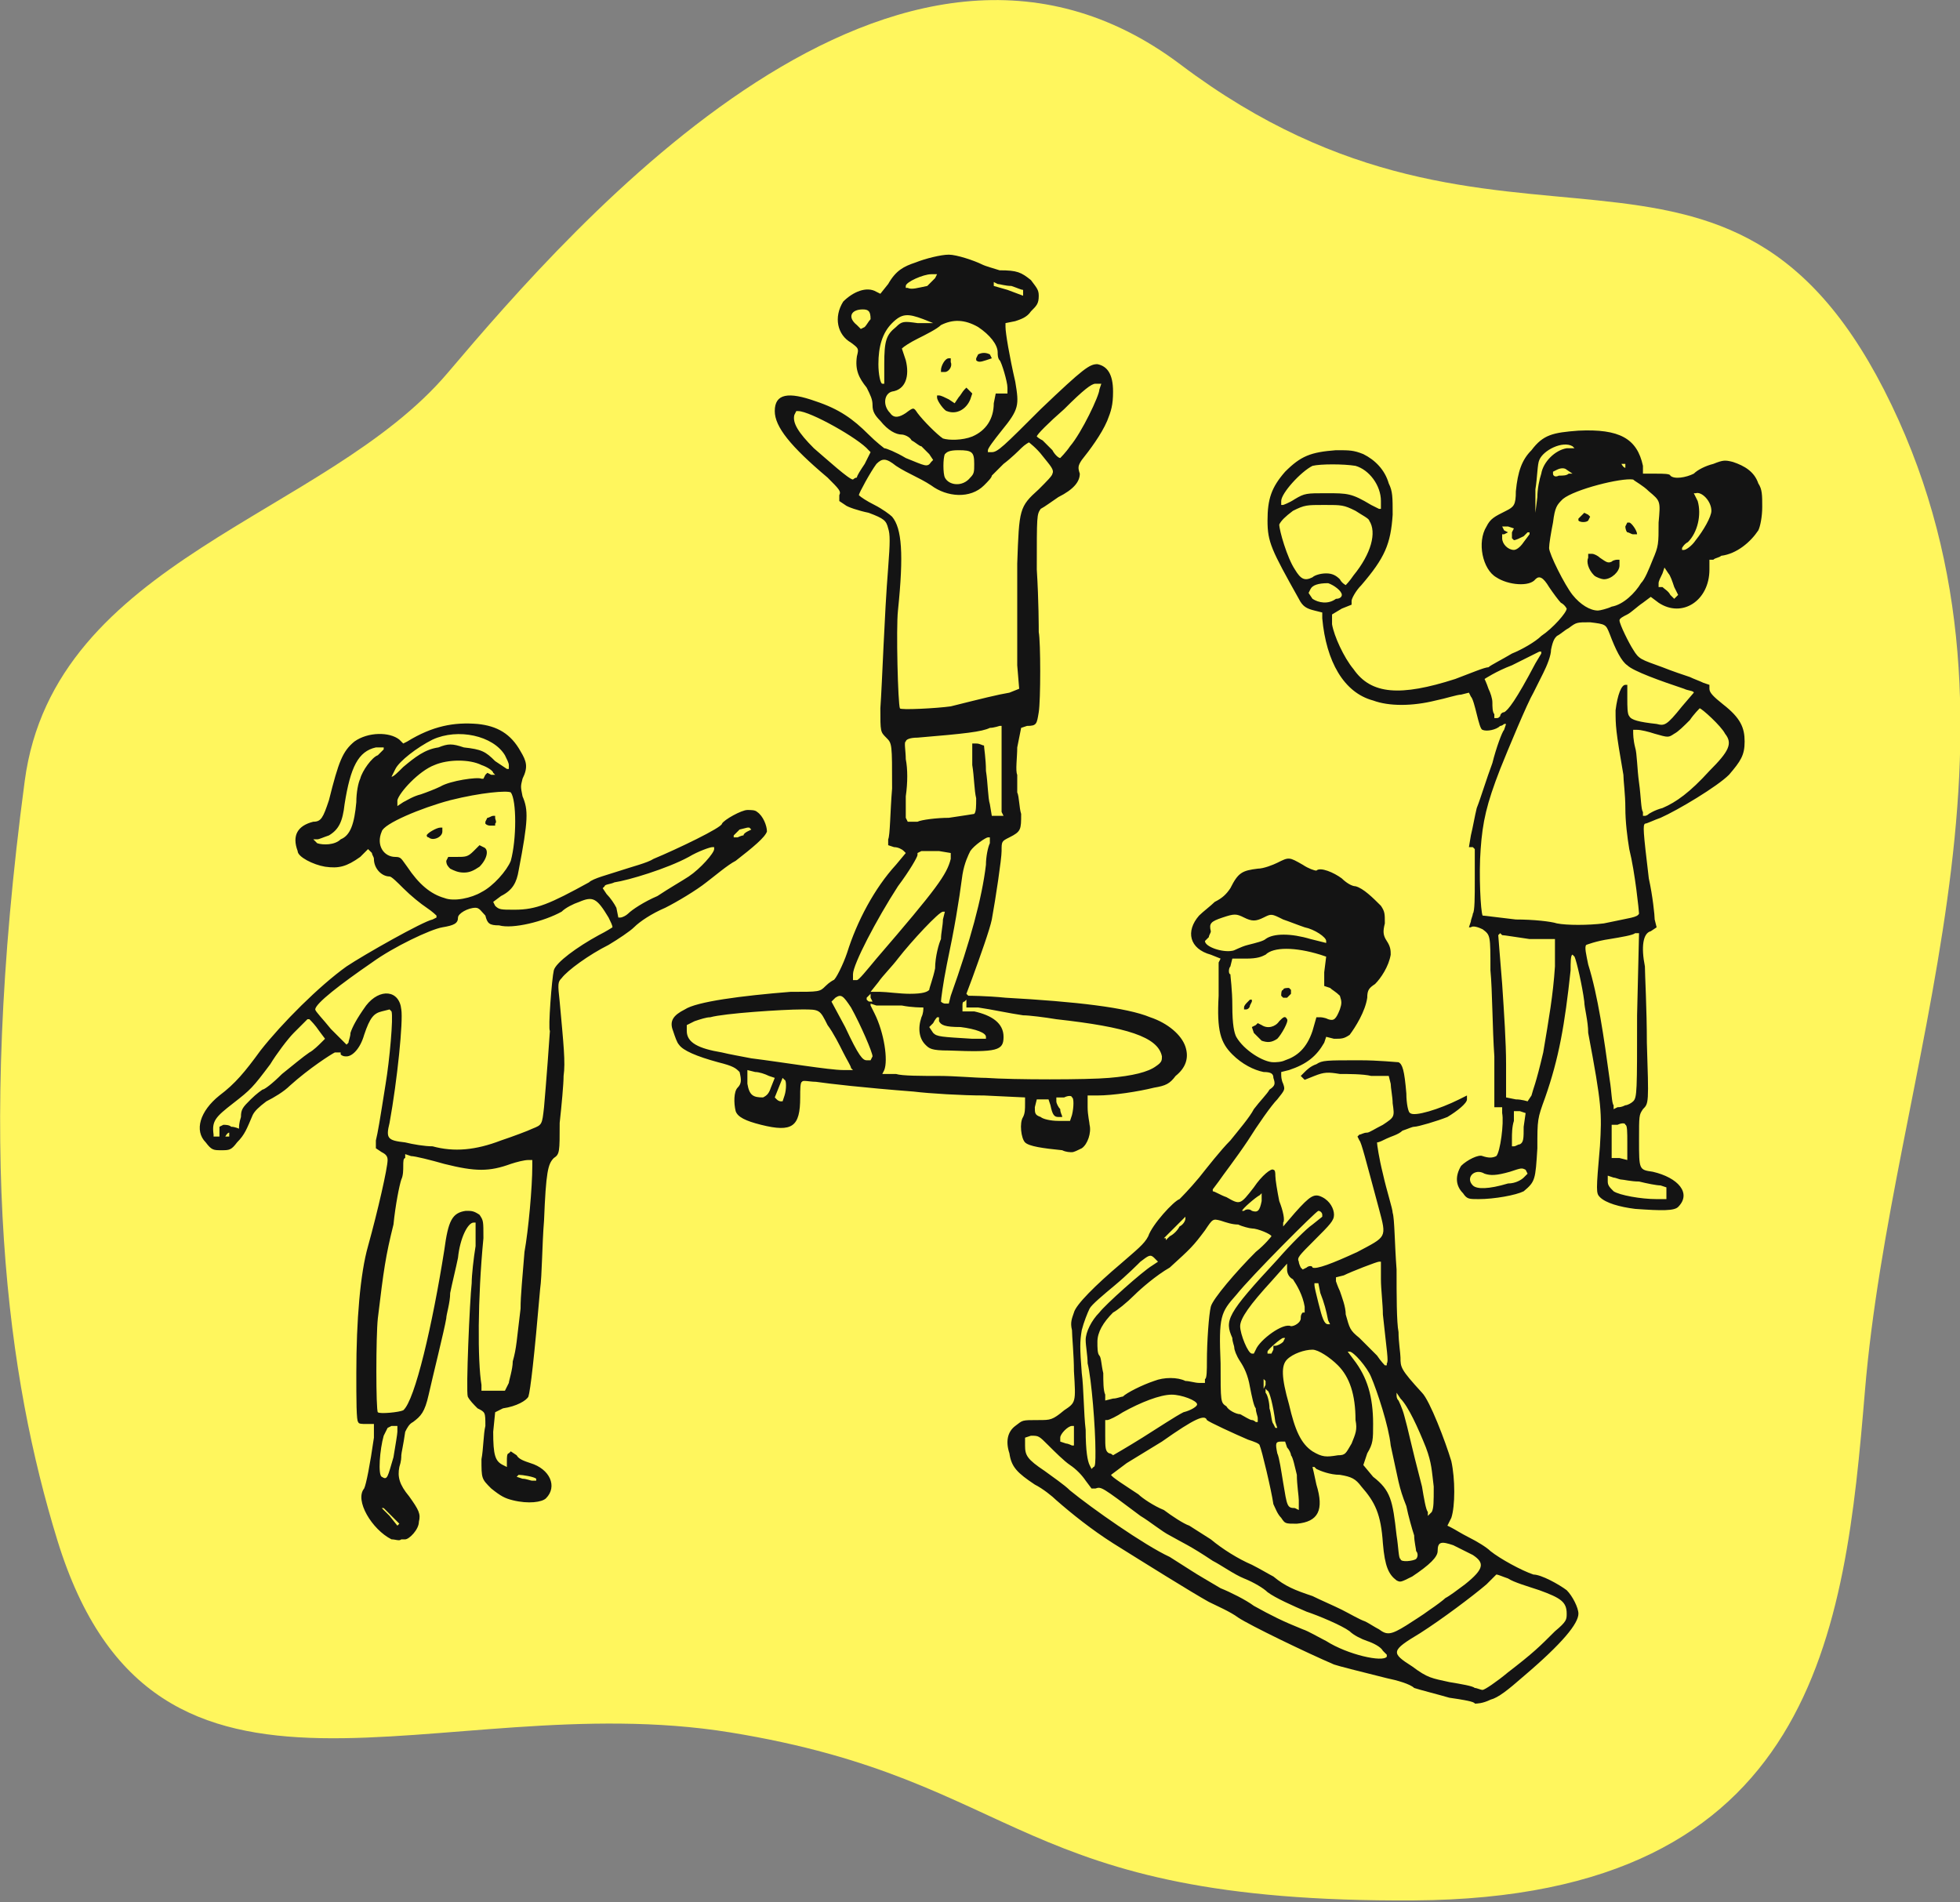
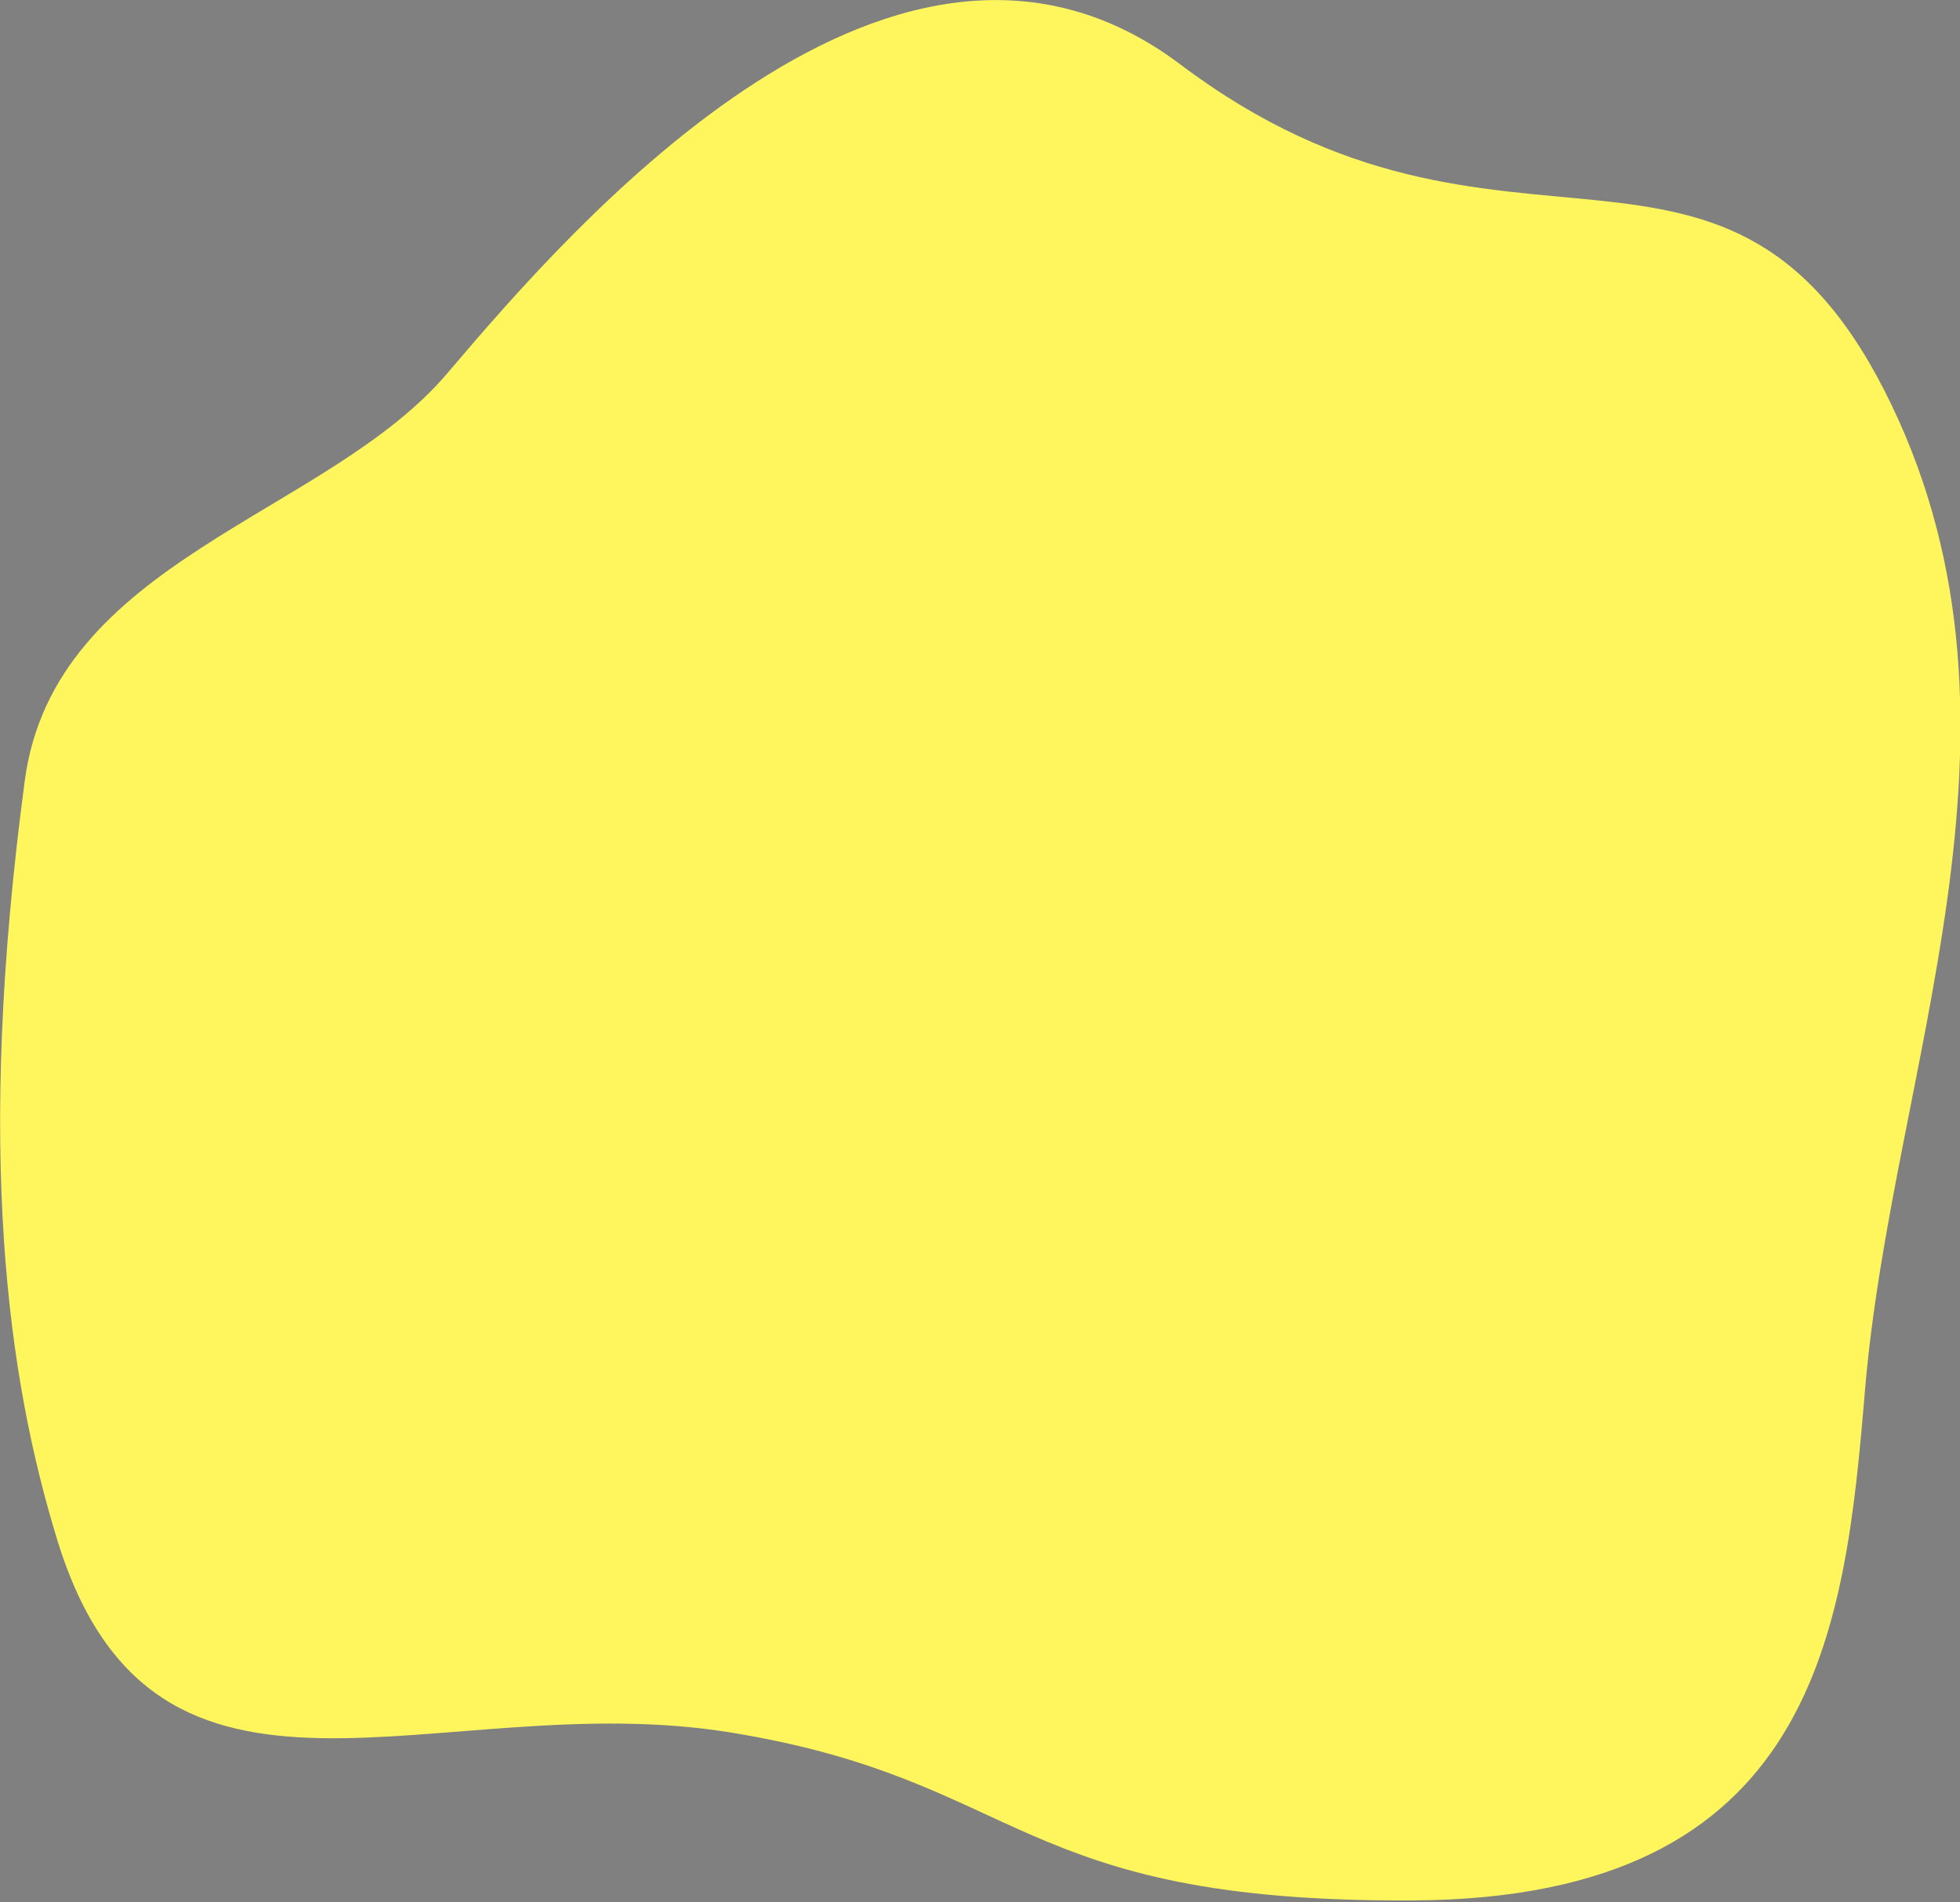
<svg xmlns="http://www.w3.org/2000/svg" width="100%" height="100%" viewBox="0 0 845 820" version="1.1" xml:space="preserve" style="fill-rule:evenodd;clip-rule:evenodd;stroke-linejoin:round;stroke-miterlimit:2;">
  <rect x="0" y="0" width="845" height="820" fill="#808080" stroke="none" />
  <g transform="matrix(1,0,0,1,-1630.73,-107.548)">
    <g transform="matrix(1,0,0,1,-1419.03,0)">
      <g transform="matrix(1,0,0,1,2932.27,349.418)">
        <g transform="matrix(1.102,0,0,1.102,-54.63,-333.627)">
          <path d="M441.873,761.013C327.421,742.453 216.968,810.639 178.604,685.744C159.255,622.751 146.49,534.238 165.864,388.784C177.42,302.028 283.706,285.294 331.316,229.158C381.346,170.168 507.399,25.144 618.035,108.523C745.65,204.698 832.863,109.644 896.227,241.754C957.601,369.716 896.284,501.517 885.781,627.457C877.959,721.25 866.875,825.733 709.455,826.734C552.035,827.734 557.575,779.776 441.873,761.013Z" style="fill:rgb(255,246,93);" />
        </g>
        <g id="freizeit" transform="matrix(0.843,0,0,0.843,85.648,-271.174)">
-           <path d="M792,906C792,905 786,904 779,903C772,901 764,899 761,898C759,896 752,894 747,893C731,889 723,887 720,886C706,880 677,866 671,862C667,859 660,856 656,854C647,849 623,834 607,824C596,817 586,809 578,802C576,800 571,796 567,794C558,788 555,785 554,778C552,772 553,767 557,764C561,761 560,761 569,761C575,761 576,761 582,756C588,752 588,752 587,736C587,728 586,718 586,715C585,711 586,709 587,706C588,702 598,692 611,681C619,674 623,671 625,667C627,661 638,649 641,648C642,647 646,643 651,637C655,632 662,623 667,618C671,613 677,606 679,602C682,598 686,594 687,592C690,590 690,589 689,586C689,584 688,583 684,583C679,582 673,579 668,574C662,568 660,562 661,544L661,527L662,525L657,523C646,520 644,511 651,503C653,501 657,498 659,496C663,494 665,492 667,489C671,481 673,480 681,479C684,479 689,477 691,476C697,473 697,473 704,477C707,479 710,480 711,480C713,478 720,481 724,484C726,486 729,488 731,488C735,489 740,494 744,498C746,501 746,502 746,507C745,511 745,513 747,516C749,519 749,521 749,523C748,529 744,535 741,538C738,540 737,541 737,545C736,552 731,560 728,564C725,566 724,566 720,566L716,565L715,568C711,575 706,579 697,582L693,583L693,584C693,585 693,587 694,589C695,592 695,592 691,597C688,600 681,610 676,618C670,627 663,636 661,639L658,643L658,644C659,644 662,646 665,647C672,651 672,651 679,642C683,636 688,632 689,633C690,633 690,635 690,636C690,638 691,644 692,649C694,654 695,659 694,660L694,662L700,655C708,646 710,645 714,647C718,649 720,653 720,656C720,659 718,661 710,669C702,677 701,678 702,680C702,681 703,683 703,683L704,684L706,683C707,682 709,682 709,683C711,684 719,681 732,675C747,667 747,668 743,653C736,627 734,619 733,618L732,616L733,615C734,615 735,614 737,614C738,614 741,612 745,610C751,606 751,606 750,599C750,596 749,591 749,589L748,585L739,585C735,584 727,584 723,584C717,583 715,583 710,585L705,587L703,585L705,583C706,582 708,580 711,579C714,577 716,577 733,577C743,577 752,578 753,578C755,579 756,582 757,594C757,599 758,604 759,604C761,606 774,602 784,597L788,595L788,597C788,599 783,603 778,606C773,608 763,611 761,611C760,611 758,612 755,613C753,615 749,616 747,617C745,618 743,619 742,619C742,620 743,627 745,635C747,644 750,653 750,655C751,658 751,671 752,684C752,697 752,711 753,716C753,721 754,727 754,729C754,734 754,735 765,747C769,751 777,772 780,782C782,791 782,805 780,811L778,815L780,816C782,817 785,819 789,821C793,823 798,826 800,828C805,832 816,838 822,840C826,840 835,845 839,848C842,851 845,857 845,860C845,865 837,875 817,892C809,899 804,903 800,904C796,906 793,906 792,906ZM809,890C822,880 825,877 833,869C839,864 839,863 839,860C839,854 836,852 825,848C819,846 812,844 809,842C806,841 804,840 803,840C803,840 801,842 798,845C791,851 775,863 764,870C749,879 749,880 760,887C768,893 770,893 779,895C785,896 791,897 792,898C793,898 795,899 796,899C797,899 803,895 809,890ZM747,882L747,881L745,879C744,877 740,875 737,874C734,873 730,871 728,869C724,866 712,861 706,859C699,856 690,852 686,849C684,847 679,844 674,842C669,840 662,835 658,833C646,825 643,824 636,820C632,818 626,813 621,810C601,795 601,795 598,796L596,796L593,792C591,789 588,786 585,784C582,782 577,777 574,774C569,769 569,769 565,769L562,770L562,774C562,779 563,781 572,787C576,790 582,794 585,797C596,806 623,825 636,831C639,833 644,836 647,838C650,840 657,844 662,847C667,849 675,853 679,856C688,861 694,864 704,868C707,869 712,872 716,874C727,881 745,885 747,882ZM757,866C760,864 765,861 769,858C772,856 776,853 777,852C779,851 783,848 787,845C797,837 797,834 791,830C789,829 785,827 781,825C775,823 773,823 773,828C773,831 769,835 760,841C754,844 754,844 752,843C748,840 746,836 745,824C744,809 741,803 734,795C731,791 729,790 723,789C718,789 713,787 711,786L710,785L709,785C709,785 710,789 711,794C715,807 712,813 701,814C695,814 695,814 693,811C691,809 690,806 689,804C688,797 683,776 682,774C682,773 679,772 676,771C669,768 656,762 655,761C654,758 649,760 632,772C627,775 619,780 614,783C610,786 606,789 606,789C606,790 614,795 620,799C622,801 628,805 633,807C637,810 643,814 646,815C649,817 654,820 657,822C663,827 671,832 678,835C682,837 687,840 689,841C695,846 700,848 709,851C713,853 720,856 724,858C728,860 733,863 736,864C738,865 741,867 743,868C747,871 749,871 757,866ZM762,832C763,831 763,829 762,828C762,827 761,823 761,820C760,817 758,810 757,805C753,795 753,792 749,774C748,764 742,746 739,739C737,734 730,726 728,726L727,726L730,730C737,739 740,749 740,763C740,771 740,773 737,778L735,784L740,790C749,797 750,802 752,820C753,826 753,832 754,832C754,834 761,833 762,832ZM771,795C770,787 770,783 767,775C763,765 758,754 754,750L752,747L752,748C752,749 752,750 753,751C753,751 755,755 756,759C758,766 759,772 765,795C766,801 767,807 768,808L768,810L770,808C771,806 771,803 771,795ZM701,789C700,785 699,780 698,779C698,778 697,776 696,775L695,772L693,772C690,772 690,773 691,778C692,780 693,787 694,793C696,805 696,806 700,806L702,807L702,802C702,800 701,794 701,789ZM598,777C598,765 596,740 594,732C594,728 593,723 593,720C593,716 596,710 600,706C603,702 622,685 627,682L630,680L628,678C626,676 625,677 621,680C620,681 614,687 608,692C602,697 596,702 595,704C594,706 592,711 591,715C590,721 590,724 591,737C592,744 592,758 593,766C593,777 594,782 595,784L596,786L597,785C598,785 598,782 598,777ZM722,779C726,779 726,778 729,773C731,768 732,766 731,761C731,748 728,739 722,733C718,729 712,725 709,725C705,725 699,727 696,730C693,733 693,739 697,753C700,766 703,773 709,777C714,780 716,780 722,779ZM622,770C630,765 639,759 643,757C647,756 650,754 650,753C650,751 642,748 637,748C631,748 621,752 612,757C609,759 605,761 604,761L603,761L603,769C603,775 603,777 605,778C606,778 607,779 607,779C607,779 614,775 622,770ZM587,774L587,764L586,764C584,764 580,768 580,770L580,772L583,773C584,773 586,774 586,774L587,774ZM690,762C689,754 687,746 686,746L685,745L685,747C686,748 687,752 687,755C688,758 688,762 689,763L690,765L691,765L690,762ZM681,760C681,759 680,757 680,755C679,754 678,749 677,744C676,738 674,734 672,731C670,728 669,725 669,724C669,723 668,721 668,719C664,710 665,707 691,679C698,671 706,663 709,661L714,657L714,656C714,655 713,654 712,654C711,654 678,687 670,697C662,706 661,708 662,732C662,752 662,752 665,754C666,756 670,758 672,758C674,759 677,761 678,761C679,761 680,762 680,762L681,762L681,760ZM612,749C614,747 622,743 628,741C633,739 640,739 644,741C646,741 649,742 651,742L654,742L654,740C655,740 655,735 655,731C655,721 656,707 657,703C658,699 670,685 680,675C685,671 688,667 688,667C688,666 681,663 678,663C677,663 673,662 671,661C668,661 665,660 662,659C658,658 658,658 654,664C648,672 647,673 636,683C629,687 621,694 618,697C614,701 609,705 607,706C602,711 599,716 599,721C599,724 599,727 600,728C601,729 601,733 602,737C602,741 602,746 603,748L603,751L607,750C609,750 611,749 612,749ZM685,741L684,740L684,745L685,743L685,741ZM747,732C748,731 747,726 745,707C745,702 744,694 744,689L744,680L743,680C742,680 729,685 725,687L721,688L721,690C721,690 722,693 723,695C724,698 726,703 726,707C728,714 728,715 733,719C736,722 740,726 742,728C744,731 746,733 746,733L747,733L747,732ZM680,725C682,720 694,711 698,713C700,713 703,711 703,709C703,708 703,707 704,706L705,706L705,703C704,697 701,692 699,689C697,688 696,686 696,684L696,681L688,690C677,702 672,709 672,713C672,717 676,727 678,727L679,727L680,725ZM689,725L689,723L690,723C691,723 693,722 694,721L695,719L694,719C693,719 686,725 686,726L686,727L688,727L689,725ZM717,710C716,705 715,701 713,696L712,691L710,691L710,692C710,693 711,697 712,701C714,709 715,712 717,712L718,712L717,710ZM641,662C643,661 644,659 644,658L644,657L633,668L634,668L634,669L636,667C638,666 640,664 641,662ZM683,649L683,645L682,646C680,647 673,653 673,654L674,654C675,653 677,653 678,654C681,655 682,654 683,649ZM695,577C701,575 706,571 709,562L711,555L713,555C713,555 715,555 717,556C720,557 721,556 723,551C724,548 724,547 723,544C721,542 719,541 718,540L715,539L715,532L716,524L713,523C700,519 689,519 685,523C683,524 681,525 675,525L668,525L667,529C666,530 666,533 667,533C667,534 668,541 668,549C668,559 669,563 670,565C674,572 684,578 689,578C690,578 693,578 695,577ZM676,518C680,517 684,516 685,515C689,512 698,512 708,515L716,517L716,516C716,514 710,510 705,509C702,508 697,506 694,505C688,502 688,502 684,504C680,506 678,506 674,504C670,502 669,502 663,504C657,506 656,507 657,511C657,512 656,513 656,514C655,515 654,516 654,516C654,519 663,522 668,521C669,521 672,519 676,518ZM238,822C228,817 219,802 224,796C225,794 227,784 229,770L229,763L225,763C223,763 221,763 221,762C220,762 220,750 220,737C220,710 222,686 226,672C231,654 236,632 236,628C236,626 235,625 233,624L230,622L230,618C231,614 232,608 235,589C237,577 239,555 238,552L237,551L233,552C229,553 227,555 224,564C222,571 218,575 215,575C214,575 213,575 212,574L212,573L209,573C207,574 196,581 186,590C183,593 178,596 174,598C170,601 168,603 167,605C164,612 163,615 159,619C156,623 155,623 151,623C147,623 146,623 143,619C137,613 140,603 150,595C158,589 163,583 171,572C182,558 201,539 215,529C224,523 254,506 259,505L261,504L261,503C261,503 259,501 256,499C253,497 248,493 244,489C241,486 238,483 237,483C233,483 229,479 229,474C229,473 228,472 228,471L226,469L222,473C215,478 211,479 204,478C198,477 190,473 190,470C187,462 190,457 198,455C202,455 203,453 206,444C211,424 213,419 219,414C226,409 237,409 242,413L244,415L246,414C259,406 270,404 282,405C292,406 299,410 304,419C307,424 308,427 305,433C304,437 304,437 305,442C308,449 308,454 303,480C302,486 300,490 294,493L290,496L291,498C293,500 294,500 301,500C312,500 319,497 339,486C341,484 349,482 355,480C361,478 369,476 372,474C384,469 407,458 407,456C408,454 417,449 420,449C422,449 424,449 425,450C428,452 430,457 430,460C429,463 423,468 414,475C410,477 403,483 399,486C394,490 384,496 378,499C371,502 365,506 362,509C360,511 354,515 349,518C339,523 328,531 325,535C323,537 323,538 324,547C326,569 327,578 326,585C326,589 325,600 324,609C324,624 324,625 321,627C318,630 317,634 316,659C315,671 315,687 314,694C311,729 309,746 308,749C307,751 302,754 295,755L291,757L290,767C290,779 291,782 295,784L297,785L297,782C297,780 297,778 298,778L299,777L302,779C303,781 306,782 309,783C319,786 323,795 317,801C315,803 308,804 300,802C296,801 294,800 289,796C284,791 284,791 284,781C285,776 285,768 286,764C286,757 286,757 282,755C280,753 278,751 277,749C276,746 278,700 279,691C279,687 280,678 281,672L281,660L280,660C277,660 273,668 272,678C271,683 269,691 268,696C268,701 266,707 266,709C265,715 259,739 257,748C255,757 253,759 249,762C247,763 246,765 245,767C244,774 243,778 243,779C243,780 243,782 242,785C241,790 242,794 247,800C252,807 253,809 252,813C252,817 247,822 245,822L243,822C242,823 240,822 238,822ZM242,814L234,806L233,806L237,810L241,815L242,814ZM312,791C311,790 305,789 303,789L302,790L305,791C307,791 309,792 310,792L312,792L312,791ZM239,780C240,774 241,768 241,767L241,764L238,764L236,765L234,769C232,776 231,789 233,790C236,792 236,790 239,780ZM244,756C250,751 259,712 265,674C267,659 269,655 276,654C279,654 280,654 283,656C285,659 285,659 285,668C282,699 282,731 284,743L284,746L296,746L298,742C298,741 300,735 300,731C302,724 302,720 304,704C304,697 305,688 306,675C308,664 310,642 310,631L310,628L308,628C306,628 302,629 299,630C288,634 281,634 265,630C258,628 250,626 248,626L245,625L245,627C244,627 244,629 244,631C244,633 244,636 243,638C242,641 240,651 239,661C235,677 234,684 231,709C230,718 230,756 231,757C232,758 242,757 244,756ZM294,618C300,616 308,613 310,612C315,610 315,610 316,601C317,590 319,563 319,562C318,561 320,535 321,531C322,527 333,519 344,513C348,511 351,509 351,509C351,508 350,506 349,504C343,494 341,493 334,496C331,497 327,499 325,501C316,506 300,510 293,508C288,508 287,507 286,503C284,501 283,499 281,499C277,499 272,502 272,504C272,507 270,508 264,509C258,510 239,519 228,527C212,538 199,548 199,551C199,552 203,556 207,561L215,569L216,568C216,567 217,565 217,563C218,560 220,556 225,549C232,540 242,541 243,551C244,557 241,587 237,609C235,617 236,618 245,619C249,620 255,621 259,621C270,624 281,623 294,618ZM150,616L150,611L152,610C153,610 155,610 156,611C158,611 160,612 160,612C160,611 160,609 161,606C161,602 162,601 166,597C169,594 172,592 172,592C173,592 177,589 182,584C187,580 193,575 196,573C198,572 201,569 202,568L204,566L201,562C199,559 197,557 196,556L195,556L188,563C185,566 179,574 176,579C167,591 166,592 157,599C148,606 146,608 147,615L147,616L150,616ZM155,616L155,614C154,614 153,616 153,616L155,616ZM359,502C361,500 367,496 374,493C380,489 387,485 390,483C396,479 403,471 403,469L403,468L402,468C401,468 395,470 390,473C379,479 359,485 352,486C350,487 347,487 347,488L346,489L348,492C350,494 352,497 353,499L354,504L355,504C356,504 358,503 359,502ZM284,491C290,488 297,480 299,475C302,464 302,444 299,440C297,439 284,440 268,444C253,448 234,456 233,460C230,467 234,473 240,473C243,473 243,474 246,478C252,487 258,492 265,494C270,496 279,494 284,491ZM212,464C217,462 219,456 220,445C220,440 221,435 222,433C223,429 228,422 231,421C233,419 234,418 234,418L234,417L230,417C221,419 217,427 214,446C213,455 211,459 206,462C203,463 201,464 200,464L198,464L200,466C203,467 209,467 212,464ZM418,462C418,461 420,460 420,460L422,459L421,458L420,458L416,459C415,460 413,462 413,462L413,463L415,463C415,463 417,462 418,462ZM253,441C256,440 261,438 263,437C268,434 282,432 284,433L285,433L286,431L287,430L289,431L291,431L290,430C290,429 287,427 284,426C278,423 267,423 260,426C252,429 242,440 241,444L241,447L244,445C246,444 249,442 253,441ZM244,427C250,422 255,418 262,417C267,415 269,415 275,417C284,418 286,419 291,424C294,426 297,428 297,428L298,428L298,426C298,425 297,423 296,421C290,411 272,407 259,413C251,417 242,424 240,428L238,432C239,432 241,430 244,427ZM874,653C866,652 859,650 856,647C854,645 854,644 856,621C857,604 857,600 850,563C850,557 848,550 848,547C847,539 844,526 843,524L842,523C841,523 841,527 841,531C838,559 835,576 828,596C824,607 824,607 824,622C823,638 823,639 817,644C813,646 802,648 794,648C789,648 788,648 786,645C782,641 782,636 785,631C788,628 794,625 796,626C799,627 801,627 803,626C805,624 807,609 806,604L806,601L802,601L802,575C801,561 801,541 800,531C800,513 800,513 796,510C794,509 791,508 790,509L789,509L790,506C790,505 791,503 791,502C792,501 792,493 792,485L792,469L791,468L789,468L790,462C791,458 792,452 793,448C795,443 798,433 801,425C803,417 806,409 807,408L808,405L807,405C807,405 806,406 805,406C803,408 798,409 796,408C795,408 794,404 793,400C792,396 791,392 790,391L789,389L785,390C783,390 777,392 772,393C760,396 748,396 740,393C725,389 716,373 714,351L714,348L710,347C706,346 704,345 702,341C688,316 686,312 686,301C686,290 688,284 695,276C703,268 708,266 721,265C728,265 730,265 735,267C741,270 746,275 748,282C750,286 750,289 750,298C749,313 746,320 734,334C731,337 729,341 729,342L729,344L724,346L719,349L719,354C720,360 725,371 730,377C739,390 754,391 782,382C790,379 797,376 799,376C800,375 806,372 811,369C816,367 823,363 826,360C832,356 839,348 839,346C839,346 838,344 836,343C835,342 832,338 830,335C827,330 825,329 823,331C820,335 809,334 803,330C796,326 793,312 798,304C800,300 802,299 808,296C812,294 813,293 813,286C814,276 816,270 821,265C827,257 832,256 845,255C866,254 875,259 878,273L878,277L885,277C888,277 892,277 892,278C894,280 900,279 904,277C906,275 910,273 914,272C919,270 920,270 924,271C930,273 935,276 937,282C939,285 939,288 939,294C939,299 938,304 937,306C933,312 926,318 918,319C917,320 915,320 914,321L912,321L912,326C912,342 898,351 886,343L882,340L878,343C875,345 872,348 870,349C868,350 866,351 866,352C866,354 871,364 873,367C876,372 877,372 888,376C893,378 899,380 902,381C904,382 907,383 909,384L912,385L912,387C912,389 914,391 919,395C928,402 930,407 930,414C930,421 928,424 922,431C916,437 896,449 887,453C884,454 880,456 879,456C878,457 878,459 881,484C883,493 884,503 884,505L885,509L882,511C878,512 877,519 879,529C879,533 880,551 880,568C881,599 881,599 878,602C876,605 876,605 876,618C876,633 876,633 883,634C896,637 903,645 896,652C894,654 888,654 874,653ZM890,648L890,642L887,641C885,641 880,640 876,639C872,639 868,638 867,638C866,638 864,637 863,637L860,636L860,639C860,641 861,642 863,644C866,646 877,648 885,648L890,648ZM809,640C813,640 816,638 817,637L819,635L818,633C816,632 816,632 810,634C803,636 800,636 797,635C792,632 787,637 791,641C793,643 799,643 809,640ZM869,610C869,609 867,609 865,610L862,610L862,627L866,627L870,628L870,619C870,614 870,610 869,610ZM815,620C817,619 817,617 817,611L818,604L815,603L812,603L812,608C811,611 811,615 811,617L811,621L812,621C813,621 814,620 815,620ZM869,600C870,600 872,599 873,598C875,596 875,593 875,554L876,512L874,512C873,513 867,514 861,515C854,516 849,518 849,518C848,519 849,523 850,528C855,544 858,565 861,587C862,593 862,599 863,600L863,602L865,601C866,601 867,601 869,600ZM821,595C822,591 823,590 827,573C830,555 832,544 833,529L833,515L820,515C813,514 807,513 806,513L805,512L804,513C804,514 805,525 806,538C807,553 808,568 808,579L808,596L813,597C816,597 819,598 819,598L821,595ZM858,507C872,504 875,504 876,502C876,501 874,481 871,469C870,463 869,455 869,448C869,441 868,434 868,431C864,408 864,406 864,398C865,390 867,385 869,385L870,385L870,392C870,396 870,400 871,401C872,403 876,404 885,405C889,406 890,406 898,396L904,389C904,388 901,388 899,387C887,383 873,378 870,375C867,373 864,367 861,359C859,354 859,354 851,353C844,353 844,353 840,356C838,357 836,359 834,360C833,361 832,362 831,367C831,370 829,375 827,379C825,383 823,387 822,389C819,394 809,418 805,428C798,446 796,455 795,469C794,482 795,501 796,503C797,503 804,504 813,505C822,505 831,506 834,507C839,508 850,508 858,507ZM881,451C881,451 884,449 888,448C895,445 902,440 912,429C922,419 924,415 920,410C918,406 908,397 907,397C907,397 904,400 902,403C899,406 896,409 894,410C891,412 891,412 884,410C881,409 877,408 875,408L873,408L873,409C873,410 873,413 874,417C875,420 875,428 876,435C877,442 877,449 878,450L878,452L879,452C879,452 880,452 881,451ZM805,401C805,400 806,399 807,399C809,398 813,393 823,374L826,369L826,368L825,368L811,375C803,378 797,382 797,382C797,382 798,384 799,387C800,389 801,392 801,394C801,396 801,399 802,400L802,402L803,402C804,402 804,402 805,401ZM862,345C868,344 874,338 877,333C879,331 881,326 883,321C886,314 886,313 886,302C887,291 887,291 881,286C878,283 874,281 873,280C867,279 843,285 837,290C834,293 833,294 832,302C831,307 830,313 830,315C830,318 838,334 842,339C846,344 851,347 855,347C856,347 860,346 862,345ZM721,341C723,341 724,340 724,339C724,337 720,334 717,333C712,333 709,334 708,336L707,338L709,341C712,343 717,344 721,341ZM894,335C893,332 892,329 891,328L889,325L888,328C887,330 886,332 886,333L886,335L888,335C889,336 891,337 892,339L894,341L896,339L894,335ZM730,329C739,318 742,307 738,301C738,300 734,298 731,296C725,293 724,293 715,293C706,293 705,293 699,296C695,299 693,301 692,303C692,306 696,320 700,326C703,331 705,332 709,330C710,329 713,328 716,328C719,328 721,329 723,331C724,333 726,334 726,334C726,334 728,332 730,329ZM817,312L820,308L820,307L819,307L817,309C815,310 813,311 812,311L811,310L811,307L812,305L809,304L806,304L807,306L809,307L807,308L806,308L806,310C806,313 809,316 812,316C813,316 815,315 817,312ZM905,311C909,306 913,299 913,296C913,291 908,286 905,287L904,287L906,291C908,298 906,307 901,312C899,313 898,315 898,315L898,316L899,316C900,316 903,314 905,311ZM826,277C827,271 833,265 839,264L843,264L842,263C837,260 827,265 825,270C824,272 824,279 823,285L823,297L824,289C824,285 825,280 826,277ZM744,291C744,283 738,275 731,273C725,272 713,272 709,273C703,276 693,287 693,291L693,293L694,293C694,293 697,292 700,290C705,287 706,287 716,287C727,287 729,287 739,293C741,294 743,295 743,295L744,295L744,291ZM840,277L842,277L839,275C838,274 836,274 834,275L832,276L832,277C832,278 833,279 835,278C837,278 839,278 840,277ZM869,274L869,272L867,272C867,272 868,274 869,274ZM581,623C571,622 564,621 562,619C560,617 559,609 561,606C562,604 562,602 562,599L562,596L541,595C530,595 513,594 505,593C479,591 462,589 455,588C452,588 448,587 448,588C447,588 447,592 447,596C447,611 443,614 427,610C419,608 415,606 414,603C413,599 413,593 415,591C417,589 417,587 416,583C414,581 413,580 405,578C394,575 387,572 385,569C384,568 383,565 382,562C380,557 382,554 388,551C394,547 417,544 442,542C457,542 457,542 460,539C462,537 464,536 464,536C465,536 469,528 471,522C476,506 485,489 496,477L501,471L500,470C499,469 497,468 495,468L492,467L492,464C493,462 493,450 494,438C494,415 494,415 491,412C488,409 488,409 488,397C489,383 490,350 492,325C493,312 493,308 492,305C491,301 490,300 482,297C477,296 471,294 470,293L467,291L467,288C468,286 467,285 461,279C442,263 434,253 434,245C434,236 441,235 455,240C467,244 474,249 482,257C486,261 490,264 490,264C491,264 496,266 501,269C511,273 512,274 514,271L515,270L513,267C512,266 510,264 509,263C508,263 506,261 504,260C503,258 500,257 499,257C496,257 492,255 488,250C485,247 484,245 484,242C484,239 483,237 481,233C477,228 475,224 476,217C477,213 477,213 473,210C466,206 464,197 469,189C474,184 481,181 486,184L488,185L492,180C496,173 500,171 506,169C511,167 519,165 523,165C527,165 536,168 540,170C542,171 546,172 549,173C558,173 560,174 565,178C568,182 569,183 569,186C569,190 568,191 565,194C563,197 560,198 557,199L552,200L552,202C552,205 554,217 557,230C559,242 559,244 550,255C546,260 543,264 543,265L543,266L545,266C548,266 551,263 570,244C592,223 595,221 599,221C604,222 607,226 607,235C607,242 606,245 604,250C601,257 595,265 591,270C589,273 589,274 590,277C590,281 587,285 579,289C576,291 572,294 570,295C568,298 568,298 568,326C569,342 569,356 569,358C570,363 570,393 569,399C568,405 568,406 563,406L560,407L558,417C558,422 557,429 558,431L558,440C559,442 559,448 560,451C560,459 560,460 554,463C550,465 550,465 550,470C550,474 547,494 545,505C544,510 539,524 535,535L532,543L533,544C533,544 542,544 552,545C588,547 614,550 626,555C635,558 642,564 644,570C646,576 644,581 639,585C636,589 634,590 628,591C620,593 607,595 599,595L594,595L594,601C594,605 595,609 595,610C596,614 594,620 591,622C589,623 587,624 586,624C585,624 583,624 581,623ZM586,605C587,601 587,596 586,596C586,595 584,595 582,596L578,596L578,598C578,599 579,601 580,602C580,604 581,605 581,606L579,606C577,606 576,605 575,600L574,597L568,597L567,601C567,604 567,605 570,606C571,607 575,608 579,608L585,608L586,605ZM439,595C440,592 440,587 439,587L438,586L434,596L435,597C436,598 437,598 437,598L438,598L439,595ZM432,591L434,586L431,585C429,584 426,583 424,583L420,582L420,589C421,595 423,596 428,596C430,595 431,594 432,591ZM605,586C617,585 625,583 629,580C632,578 632,577 632,575C630,565 614,560 578,556C572,555 564,554 561,554C554,553 545,551 538,550L532,550L532,546L531,547C530,547 530,548 530,549L530,552L536,552C545,554 551,558 551,565C551,572 548,573 523,572C514,572 513,571 511,569C508,566 507,561 509,555C510,553 510,551 510,550C509,550 504,550 499,549L486,549L483,548L483,549C483,549 484,551 485,553C490,563 492,577 490,582L489,584L496,584C499,585 509,585 518,585C526,585 537,586 542,586C556,587 594,587 605,586ZM473,581C473,580 471,577 469,573C467,569 464,563 461,559C457,551 457,551 448,551C438,551 408,553 401,555C399,555 396,556 393,557L389,559L389,562C389,568 395,571 407,573C411,574 417,575 422,576C438,578 462,582 469,582L474,582L473,581ZM484,575C484,573 478,559 473,550C469,544 468,543 465,545L463,547L470,560C477,575 479,577 481,577L483,577L484,575ZM542,565C542,563 537,561 529,560C521,560 519,559 518,557L518,555L517,555C517,555 516,556 515,558L513,560L515,563C517,565 519,565 535,566L542,566L542,565ZM524,544C534,516 540,494 542,477C542,473 543,468 544,466L544,463L543,463C542,463 536,467 534,470C533,472 531,476 530,482C528,497 526,509 522,528C520,538 519,546 519,547C520,548 521,548 521,548L523,548L524,544ZM483,545L483,543L481,545L481,546C482,547 482,547 483,547L484,547L483,545ZM513,541C513,540 515,535 516,530C516,524 518,517 519,515C519,512 520,508 520,505L521,501L520,501C518,501 504,516 497,525C494,529 489,534 487,537L483,542L488,542C491,542 498,543 503,543C510,543 512,542 513,541ZM486,525C517,489 522,482 524,474L524,471L518,470L509,470L507,471L507,472C507,473 503,480 497,488C486,505 474,528 474,533L474,536L476,536C477,536 481,531 486,525ZM523,453C530,452 536,451 536,451C537,450 537,447 537,443C536,439 536,432 535,426L535,415L537,415C539,415 540,416 541,416C541,417 542,423 542,429C543,435 543,443 544,446L545,452L551,452L550,450L550,406L549,406C549,406 546,407 544,407C540,409 531,410 507,412C503,412 501,413 501,414C500,414 501,419 501,423C502,428 502,435 501,442L501,453L502,455L507,455C509,454 517,453 523,453ZM524,396C540,392 548,390 554,389L559,387L558,375L558,323C559,295 559,294 569,285C573,281 576,278 576,277C577,275 575,273 571,268C568,264 564,261 564,261C564,261 562,262 560,264C559,265 555,269 551,272C548,275 545,278 545,278C545,279 543,281 541,283C534,290 522,289 514,283C511,281 507,279 505,278C503,277 499,275 496,273C491,269 489,269 486,272C483,276 477,287 477,288C478,289 481,291 485,293C489,295 493,298 494,299C499,305 500,318 497,347C496,356 497,395 498,397C498,398 517,397 524,396ZM534,279C536,277 536,276 536,272C536,266 535,265 528,265C523,265 522,266 521,267C520,269 520,277 521,279C523,283 530,284 534,279ZM476,279C476,278 478,275 480,272L483,266L482,265C477,259 452,245 446,245L445,245L444,247C443,251 446,256 454,264C461,270 472,280 474,280C474,280 475,279 476,279ZM585,263C591,256 600,237 600,234L601,231L598,231C596,231 592,234 582,244C574,251 568,257 568,258C568,258 569,259 571,260C572,261 575,264 576,265C577,267 579,269 580,269C580,269 583,266 585,263ZM535,258C542,255 546,249 546,241L547,236L553,236L553,233C553,230 550,220 549,219C548,218 548,216 548,215C548,211 544,206 538,202C531,198 525,198 519,201C517,203 511,206 507,208C503,210 500,212 499,213C499,213 500,216 501,219C503,227 501,234 494,235C490,236 489,242 493,246C495,249 498,248 501,246C505,243 505,243 507,246C510,250 517,257 520,259C523,260 530,260 535,258ZM490,221C490,209 491,206 496,202C499,199 500,199 507,200L515,200L510,198C502,195 499,195 494,200C489,205 487,212 487,221C487,226 488,231 489,231L490,231L490,221ZM483,198C483,194 482,193 479,193C473,193 471,197 476,201L478,203L480,202C481,201 482,199 483,198ZM561,183C560,183 558,182 555,181C552,181 549,180 548,180L546,179L546,181L553,183L561,186L561,183ZM512,181C513,180 515,178 516,177L517,175L514,175C510,175 501,179 501,181L501,182L502,182C504,183 507,182 512,181ZM683,567C682,566 680,564 679,563L678,560L680,559L681,558L683,559C686,561 690,560 692,557C694,555 695,554 696,556C697,557 693,564 691,566C688,568 686,568 683,567ZM674,550C674,549 675,548 676,547L677,546L678,546L678,547L677,549C677,550 676,551 675,551L674,551L674,550ZM693,544C693,543 693,541 694,541C694,540 696,540 697,540L698,541L698,543L696,545L694,545L693,544ZM268,479C267,478 266,477 266,475L267,473L271,473C276,473 277,473 280,470L283,467L285,468C288,469 287,474 283,478C280,480 278,481 275,481C272,481 270,480 268,479ZM257,463C256,463 256,462 256,462C256,461 261,458 263,458L264,458L264,460C264,463 259,465 257,463ZM286,456L286,455L287,453C288,453 289,452 290,452L291,452L291,453C291,454 292,455 291,456L291,457L289,457C288,457 287,457 286,456ZM853,329C850,326 849,322 850,320L850,318L852,318C853,318 855,319 856,320C859,322 860,323 862,322C863,321 865,321 865,321L866,321L866,324C866,327 862,331 858,331C857,331 854,330 853,329ZM870,307C869,306 869,304 869,304L870,302L871,302C872,302 875,306 875,308L873,308C872,308 871,307 870,307ZM845,301L845,300L848,297L850,298L851,299L850,301C849,302 846,302 845,301ZM522,245C521,245 517,240 517,238L517,237L518,237C519,237 521,238 523,239L526,241L528,238C529,237 530,235 531,234L532,233L535,236L534,239C532,244 527,247 522,245ZM519,224C519,222 521,218 523,218L524,218L524,220C525,222 523,225 521,225L519,225L519,224ZM537,219L537,218L538,216C540,215 542,215 544,216L545,218L542,219C539,220 538,220 537,219Z" style="fill:rgb(20,20,20);fill-rule:nonzero;" />
-         </g>
+           </g>
      </g>
    </g>
  </g>
</svg>